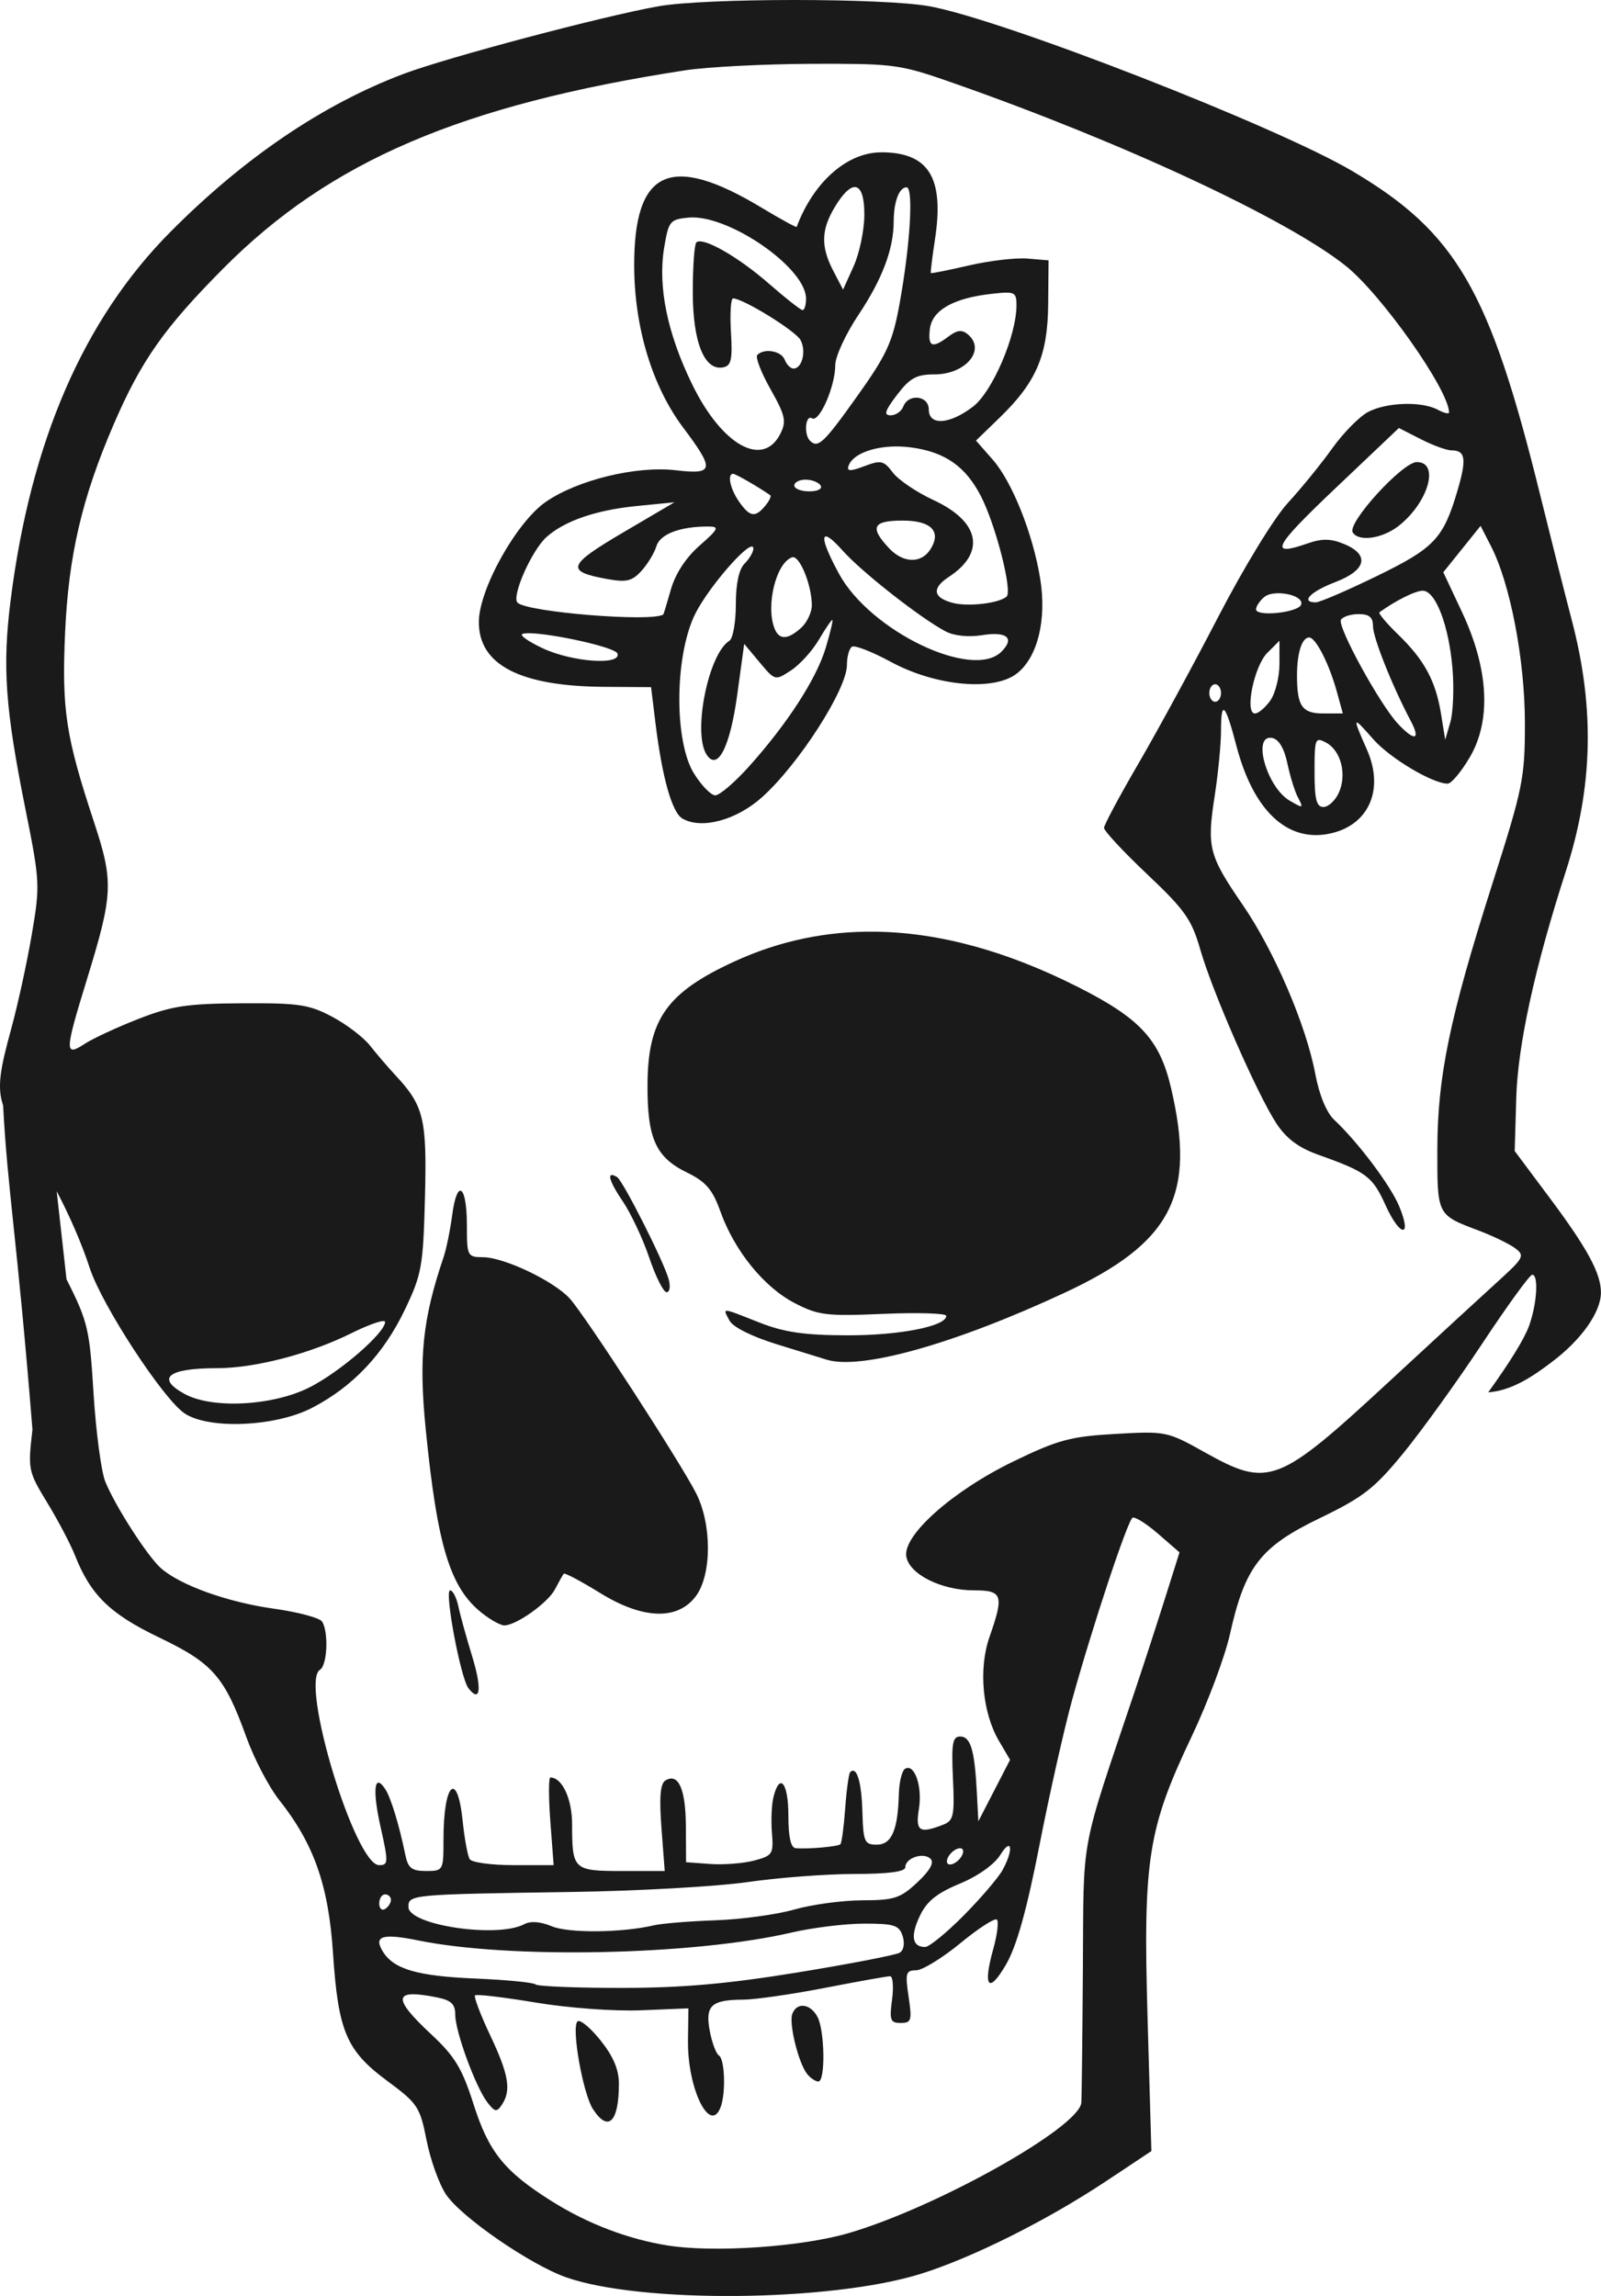
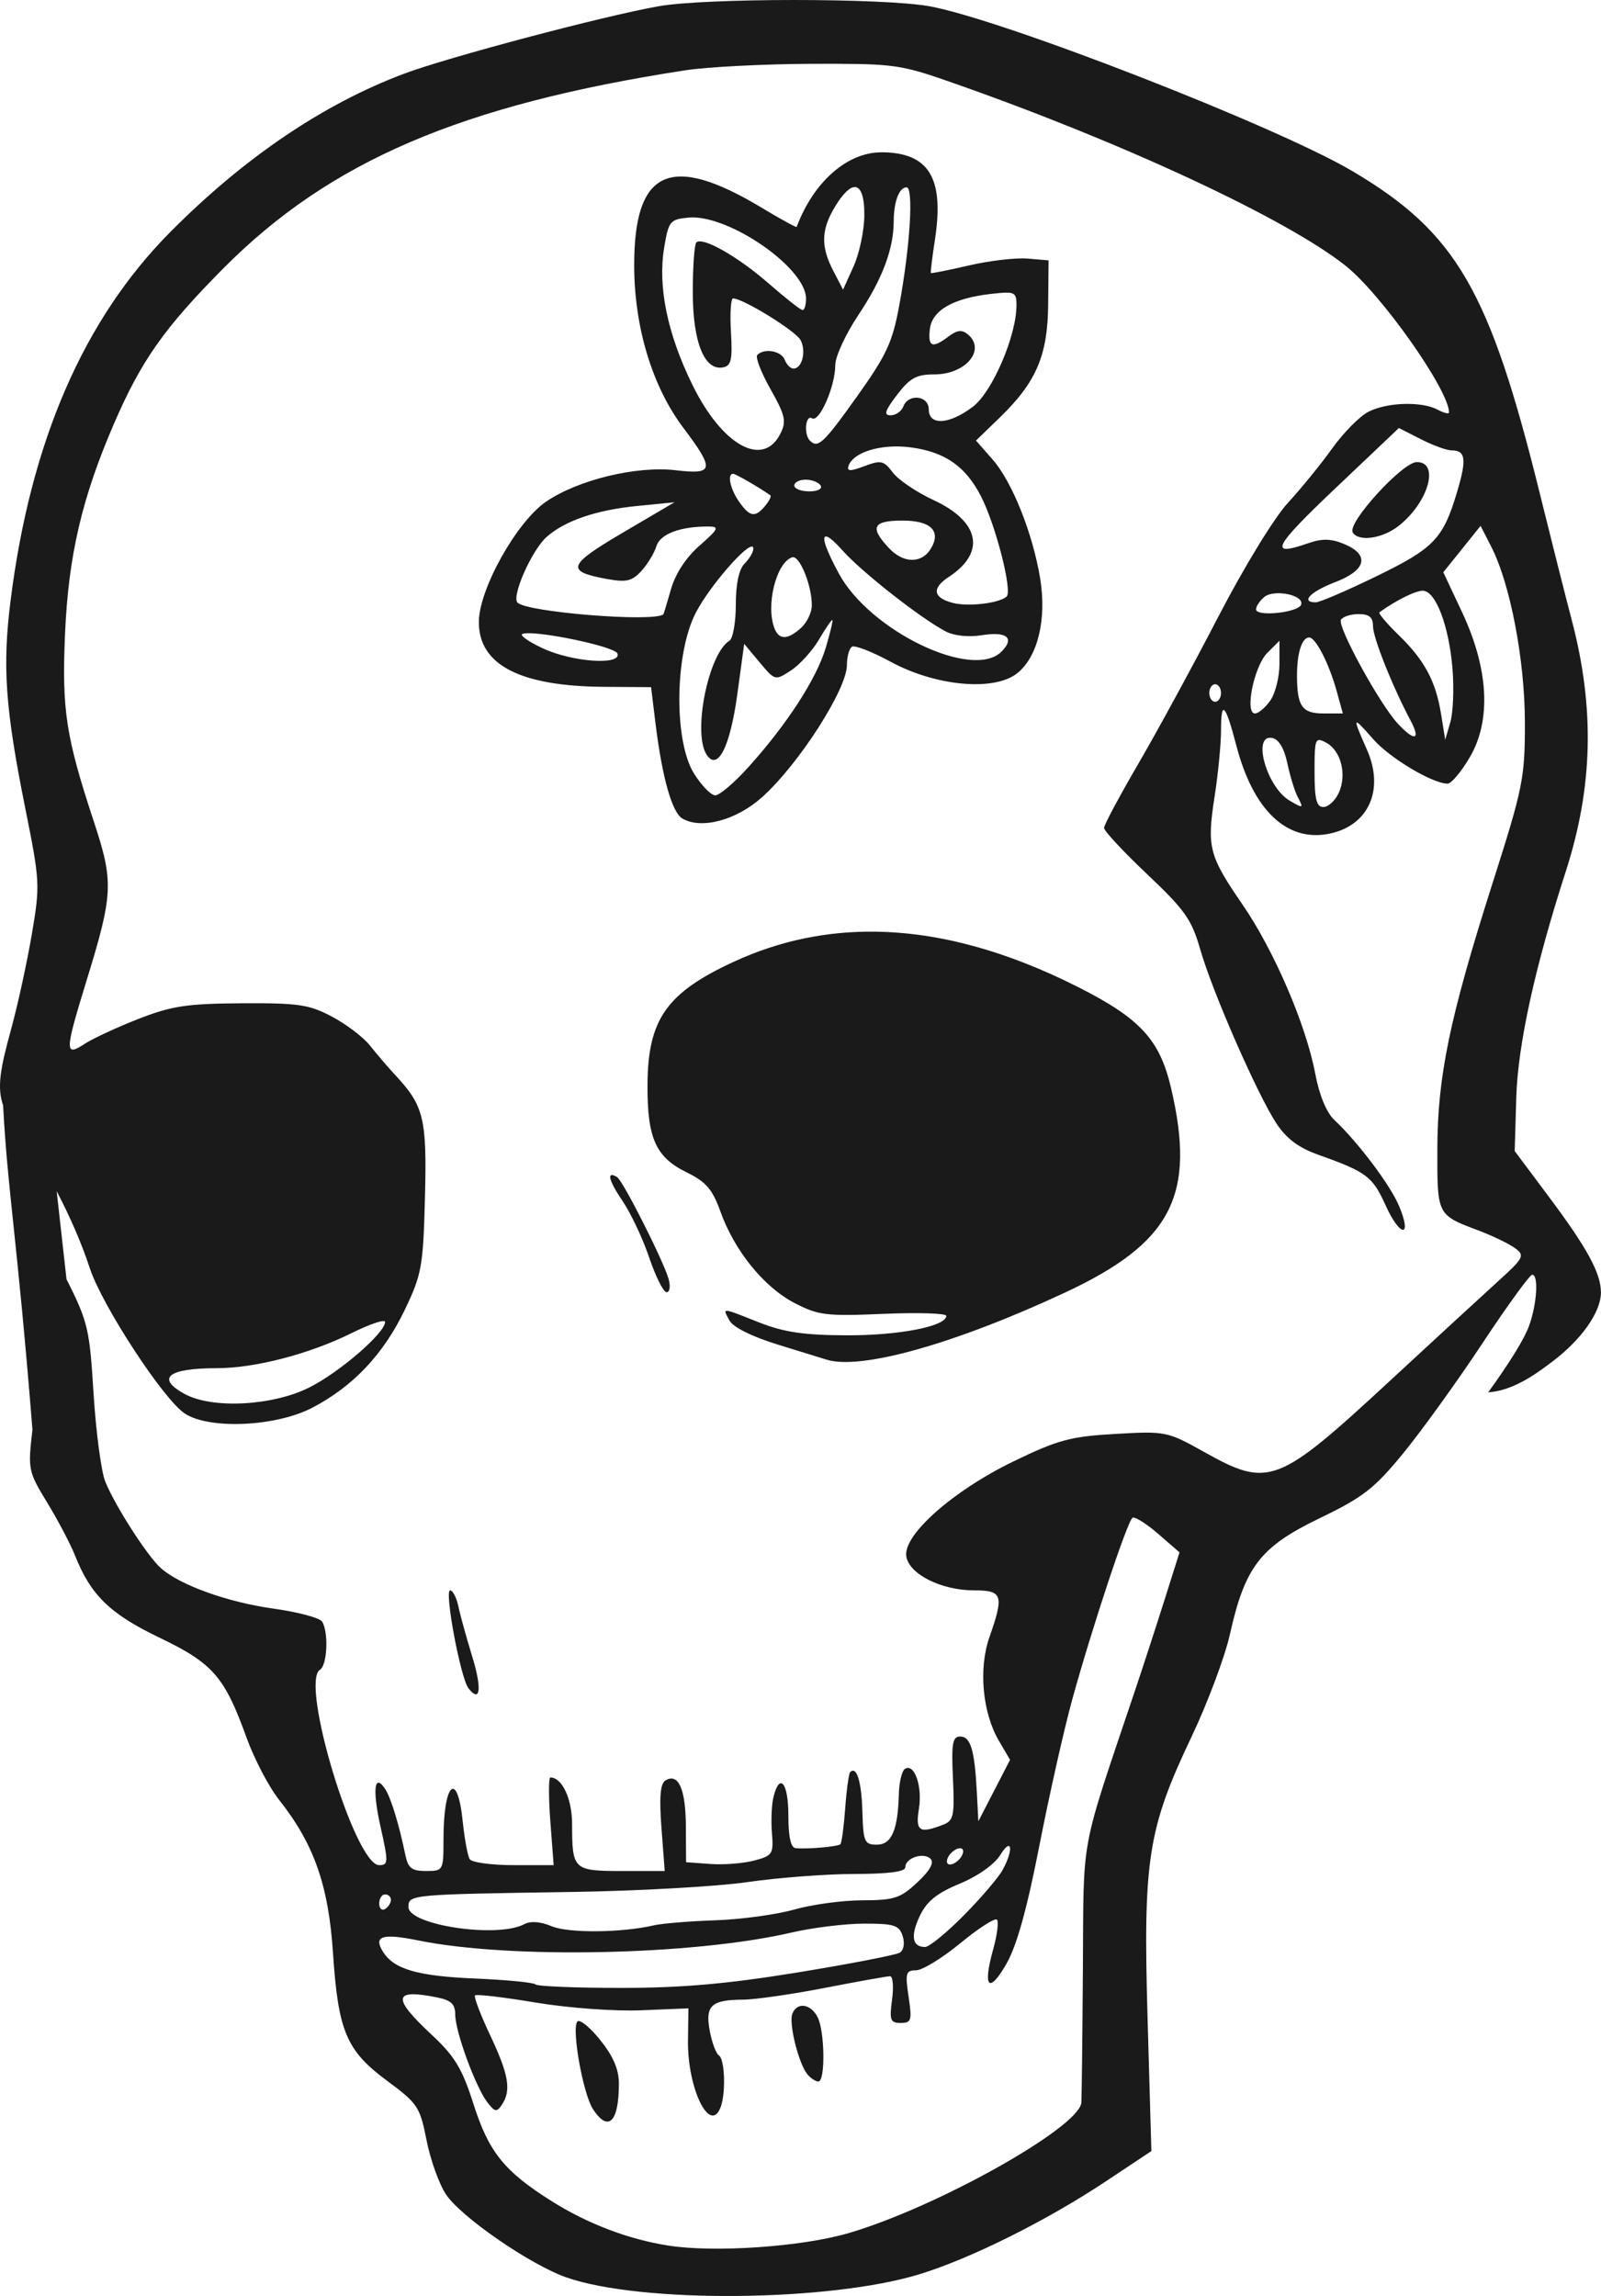
<svg xmlns="http://www.w3.org/2000/svg" xmlns:ns1="http://www.inkscape.org/namespaces/inkscape" xmlns:ns2="http://sodipodi.sourceforge.net/DTD/sodipodi-0.dtd" width="72.465mm" height="103.913mm" viewBox="0 0 72.465 103.913" version="1.1" id="svg1788" xml:space="preserve" ns1:version="1.2 (dc2aedaf03, 2022-05-15)" ns2:docname="skull with flowers.svg">
  <title id="title1897">Skull with flowers</title>
  <ns2:namedview id="namedview1790" pagecolor="#ffffff" bordercolor="#666666" borderopacity="1.0" ns1:showpageshadow="2" ns1:pageopacity="0.0" ns1:pagecheckerboard="0" ns1:deskcolor="#d1d1d1" ns1:document-units="mm" showgrid="false" ns1:zoom="0.73140413" ns1:cx="250.88729" ns1:cy="157.23182" ns1:window-width="1536" ns1:window-height="793" ns1:window-x="-8" ns1:window-y="-8" ns1:window-maximized="1" ns1:current-layer="layer1" />
  <defs id="defs1785" />
  <g ns1:label="Lager 1" ns1:groupmode="layer" id="layer1" transform="translate(64.794,-55.583)">
-     <path id="path1804" style="fill:#1a1a1a;stroke-width:0.265" d="m -28.844,55.583 c -2.542,2.31e-4 -5.09,0.095 -6.154,0.285 -2.517,0.448 -9.544,2.312 -11.523,3.057 -3.653,1.375 -7.228,3.798 -10.564,7.158 -3.926,3.954 -6.324,9.485 -7.229,16.672 -0.378,3.001 -0.244,4.889 0.669,9.437 0.66,3.285 0.669,3.463 0.289,5.689 -0.215,1.264 -0.634,3.183 -0.93,4.264 -0.488,1.78 -0.655,2.631 -0.367,3.468 0.199,3.835 0.625,5.901 1.328,14.674 -0.211,1.806 -0.194,1.889 0.67,3.307 0.488,0.8 1.051,1.872 1.253,2.381 0.711,1.799 1.586,2.652 3.817,3.722 2.427,1.164 2.952,1.765 3.947,4.522 0.35,0.969 1.013,2.238 1.475,2.822 1.579,1.994 2.238,3.863 2.441,6.932 0.236,3.55 0.605,4.422 2.453,5.788 1.38,1.02 1.485,1.177 1.782,2.689 0.174,0.883 0.569,1.985 0.878,2.449 0.683,1.024 3.814,3.184 5.448,3.756 3.382,1.186 11.942,1.106 16.007,-0.149 2.326,-0.718 5.736,-2.419 8.412,-4.197 l 2.062,-1.37 -0.172,-6.007 c -0.207,-7.195 0.009,-8.578 1.994,-12.754 0.726,-1.528 1.505,-3.609 1.732,-4.624 0.682,-3.06 1.377,-3.961 4.049,-5.251 1.988,-0.96 2.489,-1.349 3.805,-2.957 0.834,-1.019 2.442,-3.251 3.573,-4.961 1.131,-1.71 2.147,-3.109 2.257,-3.109 0.298,0 0.214,1.334 -0.146,2.321 -0.218,0.597 -0.877,1.659 -1.846,3.002 1.057,-0.073 2.028,-0.723 2.87,-1.366 1.345,-1.008 2.232,-2.261 2.232,-3.154 0,-0.869 -0.62,-2.008 -2.355,-4.329 l -1.548,-2.072 0.071,-2.426 C 3.908,102.871 4.675,99.362 6.074,95.032 7.31,91.204 7.395,87.631 6.346,83.642 6.059,82.551 5.413,79.991 4.91,77.953 2.628,68.707 1.125,66.116 -3.574,63.332 -6.982,61.312 -19.407,56.468 -22.722,55.867 -23.765,55.678 -26.302,55.583 -28.844,55.583 Z m 2.047,2.889 c 2.615,0.007 3.031,0.124 5.259,0.907 7.602,2.671 14.954,6.098 17.637,8.222 1.62,1.282 4.693,5.637 4.693,6.649 0,0.083 -0.23,0.027 -0.512,-0.124 -0.725,-0.388 -2.298,-0.339 -3.142,0.097 -0.394,0.204 -1.129,0.948 -1.633,1.654 -0.504,0.706 -1.409,1.818 -2.012,2.473 -0.617,0.67 -1.994,2.925 -3.151,5.159 -1.13,2.183 -2.754,5.167 -3.608,6.633 -0.854,1.465 -1.555,2.775 -1.557,2.91 -0.002,0.136 0.877,1.08 1.954,2.099 1.708,1.615 2.015,2.051 2.402,3.406 0.543,1.903 2.584,6.563 3.45,7.878 0.451,0.684 1.005,1.096 1.906,1.417 2.171,0.772 2.442,0.976 3.032,2.282 0.657,1.454 1.219,1.49 0.613,0.039 -0.398,-0.953 -1.861,-2.897 -2.939,-3.908 -0.348,-0.326 -0.677,-1.124 -0.856,-2.076 -0.417,-2.219 -1.859,-5.575 -3.292,-7.663 -1.527,-2.224 -1.622,-2.594 -1.263,-4.91 0.158,-1.021 0.288,-2.36 0.288,-2.975 0,-1.415 0.196,-1.219 0.696,0.694 0.757,2.899 2.262,4.346 4.152,3.991 1.817,-0.341 2.569,-1.977 1.755,-3.817 -0.676,-1.529 -0.662,-1.551 0.287,-0.47 0.753,0.857 2.685,2.011 3.368,2.011 0.166,0 0.618,-0.539 1.004,-1.198 0.978,-1.669 0.853,-3.995 -0.352,-6.562 l -0.849,-1.807 0.844,-1.05 0.843,-1.05 0.477,0.93 c 0.866,1.688 1.527,5.139 1.529,7.979 0.002,2.509 -0.085,2.94 -1.468,7.276 -1.938,6.077 -2.49,8.741 -2.495,12.051 -0.005,2.963 -0.013,2.947 1.848,3.649 0.655,0.247 1.408,0.61 1.673,0.808 0.449,0.334 0.397,0.437 -0.783,1.506 -0.696,0.631 -2.895,2.656 -4.888,4.5 -5.074,4.696 -5.478,4.852 -8.385,3.227 -1.69,-0.945 -1.756,-0.958 -4.036,-0.828 -2.036,0.116 -2.597,0.267 -4.609,1.241 -2.731,1.322 -4.995,3.321 -4.858,4.291 0.114,0.808 1.579,1.548 3.065,1.548 1.297,4.8e-4 1.367,0.211 0.7,2.117 -0.5,1.43 -0.318,3.42 0.43,4.695 l 0.503,0.858 -0.717,1.391 -0.718,1.391 -0.069,-1.323 c -0.1,-1.904 -0.282,-2.514 -0.753,-2.514 -0.347,0 -0.401,0.312 -0.328,1.892 0.078,1.689 0.031,1.915 -0.439,2.098 -1.081,0.422 -1.266,0.3 -1.101,-0.72 0.165,-1.014 -0.204,-2.07 -0.63,-1.807 -0.138,0.085 -0.263,0.595 -0.278,1.132 -0.045,1.649 -0.328,2.3 -1.001,2.3 -0.556,0 -0.61,-0.125 -0.65,-1.499 -0.039,-1.365 -0.26,-2.076 -0.553,-1.783 -0.062,0.062 -0.164,0.799 -0.225,1.637 -0.061,0.838 -0.159,1.569 -0.217,1.625 -0.111,0.108 -1.462,0.228 -2.024,0.18 -0.221,-0.019 -0.331,-0.51 -0.331,-1.483 0,-1.476 -0.391,-1.964 -0.673,-0.84 -0.085,0.339 -0.117,1.073 -0.071,1.631 0.078,0.954 0.029,1.03 -0.802,1.251 -0.487,0.129 -1.38,0.199 -1.984,0.155 l -1.1,-0.08 -0.01,-1.65 c -0.01,-1.675 -0.343,-2.408 -0.928,-2.046 -0.23,0.142 -0.281,0.762 -0.176,2.147 l 0.147,1.947 h -1.935 c -2.198,0 -2.257,-0.055 -2.257,-2.119 0,-1.145 -0.45,-2.114 -0.983,-2.114 -0.083,0 -0.084,0.893 -0.002,1.984 l 0.15,1.984 h -1.816 c -0.999,0 -1.892,-0.122 -1.984,-0.271 -0.092,-0.149 -0.235,-0.923 -0.317,-1.72 -0.241,-2.335 -0.869,-1.741 -0.869,0.822 0,1.414 -0.01,1.434 -0.789,1.434 -0.648,0 -0.815,-0.13 -0.938,-0.728 -0.276,-1.347 -0.651,-2.577 -0.904,-2.969 -0.499,-0.773 -0.598,0.002 -0.218,1.699 0.361,1.611 0.357,1.733 -0.065,1.733 -1.09,0 -3.596,-8.275 -2.677,-8.843 0.333,-0.206 0.398,-1.704 0.095,-2.181 -0.108,-0.169 -1.099,-0.433 -2.203,-0.587 -2.082,-0.29 -4.243,-1.068 -5.099,-1.837 -0.612,-0.549 -2.063,-2.808 -2.51,-3.908 -0.183,-0.45 -0.422,-2.246 -0.531,-3.99 -0.179,-2.871 -0.233,-3.212 -1.224,-5.17 l -0.445,-3.986 c 0.579,1.1 1.134,2.365 1.496,3.476 0.551,1.688 3.338,5.955 4.304,6.587 1.113,0.729 4.108,0.596 5.755,-0.256 1.845,-0.955 3.239,-2.427 4.203,-4.442 0.765,-1.598 0.83,-1.957 0.911,-5.067 0.093,-3.579 -0.046,-4.156 -1.327,-5.536 -0.348,-0.374 -0.871,-0.985 -1.163,-1.356 -0.292,-0.371 -1.062,-0.958 -1.71,-1.302 -1.042,-0.554 -1.516,-0.624 -4.089,-0.609 -2.481,0.015 -3.171,0.119 -4.676,0.706 -0.971,0.379 -2.072,0.89 -2.447,1.136 -0.901,0.591 -0.894,0.345 0.089,-2.849 1.215,-3.948 1.24,-4.476 0.336,-7.217 -1.268,-3.842 -1.453,-5.048 -1.304,-8.495 0.153,-3.528 0.763,-6.151 2.208,-9.496 1.244,-2.88 2.286,-4.358 4.977,-7.065 4.81,-4.837 10.746,-7.38 20.88,-8.945 0.994,-0.153 3.567,-0.286 5.716,-0.294 0.475,-0.002 0.893,-0.003 1.267,-0.002 z m 1.898,4.006 c -1.545,-0.006 -3.069,1.333 -3.836,3.374 -0.015,0.039 -0.729,-0.352 -1.587,-0.869 -4.135,-2.49 -5.782,-1.733 -5.767,2.65 0.01,2.779 0.819,5.442 2.221,7.308 1.434,1.909 1.396,2.129 -0.34,1.925 -1.778,-0.209 -4.439,0.437 -5.878,1.428 -1.326,0.913 -3.022,3.945 -3.034,5.425 -0.016,1.952 1.857,2.925 5.679,2.95 l 2.116,0.014 0.194,1.587 c 0.305,2.496 0.75,4.083 1.224,4.359 0.862,0.503 2.446,0.077 3.613,-0.972 1.659,-1.491 3.834,-4.881 3.834,-5.975 0,-0.379 0.103,-0.752 0.229,-0.83 0.126,-0.078 0.914,0.229 1.752,0.683 2.046,1.108 4.681,1.348 5.724,0.52 0.933,-0.739 1.345,-2.439 1.041,-4.292 -0.334,-2.038 -1.268,-4.375 -2.149,-5.379 l -0.756,-0.861 1.07,-1.036 c 1.661,-1.607 2.178,-2.815 2.198,-5.137 l 0.018,-1.984 -0.955,-0.08 c -0.525,-0.044 -1.715,0.095 -2.644,0.31 -0.929,0.215 -1.707,0.37 -1.729,0.345 -0.022,-0.025 0.06,-0.701 0.183,-1.501 0.433,-2.809 -0.268,-3.956 -2.422,-3.965 z m -1.225,1.572 c 0.288,-0.021 0.456,0.407 0.452,1.268 -0.004,0.691 -0.222,1.733 -0.485,2.315 l -0.478,1.058 -0.441,-0.846 c -0.578,-1.109 -0.555,-1.873 0.086,-2.924 0.346,-0.567 0.643,-0.855 0.867,-0.871 z m 2.362,0.011 c 0.325,0 0.166,2.631 -0.32,5.292 -0.313,1.718 -0.571,2.278 -1.917,4.167 -1.516,2.129 -1.772,2.37 -2.136,2.007 -0.286,-0.286 -0.202,-1.193 0.094,-1.011 0.331,0.205 1.053,-1.446 1.053,-2.409 0,-0.387 0.473,-1.411 1.052,-2.277 1.076,-1.612 1.59,-2.976 1.593,-4.226 0.002,-0.892 0.247,-1.543 0.582,-1.543 z m -9.523,1.368 c 1.861,0.131 4.974,2.355 4.974,3.669 0,0.286 -0.07,0.52 -0.156,0.52 -0.086,0 -0.767,-0.535 -1.515,-1.189 -1.412,-1.235 -3.019,-2.148 -3.295,-1.872 -0.088,0.088 -0.16,1.098 -0.16,2.244 0,2.267 0.525,3.572 1.371,3.409 0.37,-0.072 0.431,-0.346 0.356,-1.604 -0.05,-0.834 -0.006,-1.517 0.097,-1.517 0.45,0 2.832,1.47 3.054,1.885 0.267,0.499 0.072,1.29 -0.319,1.29 -0.135,0 -0.313,-0.179 -0.397,-0.397 -0.155,-0.404 -0.922,-0.54 -1.242,-0.22 -0.097,0.097 0.171,0.793 0.596,1.546 0.668,1.183 0.729,1.456 0.456,2.006 -0.783,1.577 -2.635,0.559 -3.985,-2.19 -1.136,-2.313 -1.577,-4.45 -1.283,-6.215 0.2,-1.203 0.263,-1.282 1.093,-1.362 0.112,-0.011 0.23,-0.011 0.354,-0.003 z m 13.987,3.399 c 0.471,-0.013 0.512,0.119 0.512,0.571 0,1.38 -1.09,3.919 -1.97,4.59 -1.064,0.812 -1.999,0.87 -1.999,0.126 0,-0.631 -0.922,-0.737 -1.154,-0.132 -0.084,0.218 -0.341,0.397 -0.571,0.397 -0.327,0 -0.264,-0.203 0.288,-0.926 0.584,-0.766 0.877,-0.926 1.692,-0.926 1.422,0 2.351,-1.117 1.509,-1.815 -0.261,-0.217 -0.483,-0.193 -0.86,0.092 -0.746,0.564 -0.949,0.487 -0.856,-0.325 0.098,-0.853 1.053,-1.401 2.779,-1.596 0.267,-0.03 0.472,-0.051 0.629,-0.055 z m 17.821,6.126 0.993,0.506 c 0.546,0.279 1.169,0.506 1.384,0.506 0.645,0 0.7,0.391 0.262,1.865 -0.634,2.135 -1.042,2.563 -3.661,3.836 -1.331,0.648 -2.564,1.178 -2.739,1.178 -0.71,0 -0.247,-0.485 0.872,-0.912 1.421,-0.543 1.585,-1.241 0.405,-1.73 -0.592,-0.245 -0.994,-0.253 -1.627,-0.032 -1.8,0.628 -1.586,0.191 1.211,-2.464 z m -22.557,0.839 c 0.164,0.006 0.331,0.02 0.498,0.043 1.53,0.21 2.458,0.865 3.15,2.222 0.666,1.305 1.425,4.281 1.154,4.525 -0.341,0.306 -1.742,0.47 -2.444,0.285 -0.89,-0.234 -0.953,-0.663 -0.171,-1.176 1.686,-1.105 1.406,-2.503 -0.698,-3.478 -0.761,-0.352 -1.588,-0.912 -1.838,-1.244 -0.409,-0.543 -0.537,-0.572 -1.282,-0.291 -0.637,0.24 -0.803,0.24 -0.725,-0.002 0.182,-0.56 1.205,-0.926 2.355,-0.885 z m 23.369,0.703 c -0.649,0 -3.164,2.76 -2.901,3.184 0.269,0.436 1.344,0.282 2.08,-0.297 1.347,-1.06 1.867,-2.887 0.821,-2.887 z M -31.61,77.027 c 0.113,0 1.185,0.62 1.682,0.972 0.057,0.041 -0.047,0.255 -0.231,0.477 -0.453,0.546 -0.695,0.508 -1.181,-0.185 -0.404,-0.576 -0.551,-1.264 -0.27,-1.264 z m 3.282,0.265 c 0.282,0 0.587,0.119 0.677,0.265 0.093,0.15 -0.13,0.265 -0.514,0.265 -0.372,0 -0.677,-0.119 -0.677,-0.265 0,-0.146 0.231,-0.265 0.514,-0.265 z m -5.938,1.024 -2.335,1.373 c -2.504,1.472 -2.604,1.754 -0.739,2.095 0.899,0.164 1.149,0.107 1.578,-0.362 0.28,-0.307 0.586,-0.812 0.68,-1.122 0.167,-0.552 1.088,-0.896 2.371,-0.887 0.489,0.003 0.435,0.115 -0.415,0.86 -0.617,0.54 -1.096,1.271 -1.299,1.98 -0.177,0.618 -0.332,1.132 -0.346,1.141 -0.518,0.353 -6.162,-0.104 -6.598,-0.534 -0.285,-0.281 0.646,-2.382 1.319,-2.978 0.822,-0.729 2.243,-1.216 4.075,-1.397 z m 10.327,0.828 c 1.292,0 1.768,0.487 1.263,1.293 -0.415,0.662 -1.232,0.644 -1.877,-0.042 -0.891,-0.948 -0.743,-1.251 0.613,-1.251 z m -3.475,0.717 c 0.115,-0.004 0.369,0.203 0.759,0.64 0.871,0.976 3.517,3.053 4.661,3.658 0.38,0.201 1.03,0.27 1.638,0.173 1.14,-0.182 1.509,0.126 0.89,0.745 -1.299,1.299 -5.937,-0.925 -7.353,-3.525 -0.593,-1.09 -0.787,-1.683 -0.595,-1.69 z m -3.334,0.459 c 0.035,0.007 0.053,0.037 0.053,0.094 0,0.154 -0.179,0.459 -0.397,0.677 -0.257,0.257 -0.397,0.912 -0.397,1.855 0,0.802 -0.131,1.54 -0.292,1.639 -0.948,0.586 -1.666,4.147 -1.037,5.142 0.499,0.789 1.069,-0.322 1.396,-2.719 l 0.312,-2.284 0.699,0.837 c 0.696,0.833 0.702,0.835 1.419,0.365 0.396,-0.259 0.961,-0.88 1.255,-1.378 0.294,-0.499 0.571,-0.907 0.615,-0.907 0.044,0 -0.089,0.566 -0.296,1.257 -0.42,1.405 -1.742,3.448 -3.487,5.389 -0.639,0.711 -1.32,1.292 -1.513,1.292 -0.193,0 -0.628,-0.446 -0.967,-0.992 -0.877,-1.411 -0.882,-5.133 -0.008,-7.083 0.49,-1.093 2.188,-3.105 2.606,-3.183 0.015,-0.003 0.028,-0.003 0.04,-0.001 z m 1.874,0.483 c 0.334,0.063 0.825,1.317 0.825,2.176 0,0.32 -0.218,0.778 -0.484,1.019 -0.608,0.55 -1.002,0.556 -1.208,0.019 -0.4,-1.043 0.082,-2.974 0.802,-3.211 0.021,-0.007 0.042,-0.008 0.065,-0.004 z m 28.478,1.516 c 0.582,0 1.184,1.579 1.345,3.525 0.074,0.899 0.03,1.991 -0.098,2.428 L 0.619,89.065 0.434,87.913 c -0.243,-1.507 -0.749,-2.449 -1.933,-3.599 -0.532,-0.517 -0.919,-0.975 -0.859,-1.019 0.744,-0.537 1.628,-0.977 1.965,-0.977 z m -6.633,0.116 c 0.072,-0.004 0.147,-0.004 0.221,5.16e-4 0.497,0.029 0.997,0.24 0.908,0.51 -0.119,0.363 -2.042,0.566 -2.042,0.215 0,-0.136 0.167,-0.387 0.372,-0.557 0.125,-0.104 0.324,-0.157 0.541,-0.169 z m 3.734,0.942 c 0.476,0 0.646,0.144 0.646,0.546 0,0.52 0.877,2.721 1.706,4.282 0.468,0.881 0.178,0.947 -0.58,0.132 -0.828,-0.889 -2.756,-4.412 -2.575,-4.706 0.087,-0.14 0.448,-0.255 0.804,-0.255 z m -37.522,0.865 c 1.052,0.019 3.878,0.636 3.972,0.921 0.178,0.542 -2.037,0.388 -3.375,-0.235 -0.655,-0.305 -1.072,-0.599 -0.926,-0.654 0.065,-0.024 0.179,-0.034 0.329,-0.032 z m 35.279,0.193 c 0.298,0 0.905,1.189 1.251,2.447 l 0.273,0.992 h -0.876 c -0.971,0 -1.198,-0.326 -1.198,-1.72 0,-1.024 0.223,-1.72 0.551,-1.72 z m -1.345,0.147 v 1.058 c 0,0.582 -0.185,1.322 -0.412,1.646 -0.227,0.323 -0.54,0.588 -0.696,0.588 -0.478,0 -0.041,-2.143 0.559,-2.744 z m -2.91,1.969 c 0.146,0 0.265,0.179 0.265,0.397 0,0.218 -0.119,0.397 -0.265,0.397 -0.146,0 -0.265,-0.179 -0.265,-0.397 0,-0.218 0.119,-0.397 0.265,-0.397 z m 2.425,2.427 c 0.046,-0.008 0.097,-0.007 0.155,0.004 0.298,0.057 0.543,0.464 0.687,1.144 0.123,0.581 0.333,1.264 0.466,1.518 0.277,0.533 0.263,0.54 -0.359,0.177 -0.98,-0.571 -1.633,-2.722 -0.949,-2.843 z m 2.307,0.098 c 0.073,0.007 0.168,0.053 0.292,0.119 0.674,0.36 0.947,1.446 0.572,2.27 -0.161,0.353 -0.474,0.642 -0.695,0.642 -0.316,0 -0.403,-0.344 -0.403,-1.597 0,-1.134 0.016,-1.456 0.234,-1.435 z m -20.081,8.674 c -2.236,-0.033 -4.367,0.413 -6.388,1.338 -3.084,1.412 -3.94,2.62 -3.956,5.581 -0.013,2.429 0.37,3.289 1.773,3.974 0.875,0.428 1.167,0.767 1.528,1.775 0.634,1.771 1.967,3.417 3.347,4.134 1.083,0.563 1.435,0.606 4.031,0.495 1.564,-0.067 2.844,-0.026 2.844,0.09 0,0.472 -2.128,0.889 -4.498,0.881 -1.941,-0.006 -2.845,-0.139 -3.969,-0.582 -1.753,-0.692 -1.666,-0.687 -1.343,-0.082 0.16,0.298 1.025,0.727 2.192,1.086 1.061,0.326 2.048,0.631 2.193,0.677 1.54,0.49 5.797,-0.704 10.775,-3.022 4.854,-2.26 5.969,-4.409 4.819,-9.288 -0.513,-2.177 -1.395,-3.131 -4.205,-4.552 -3.218,-1.627 -6.268,-2.462 -9.144,-2.505 z m -11.98,11.016 c -0.15,0.041 0.027,0.468 0.506,1.173 0.374,0.55 0.918,1.704 1.208,2.564 0.291,0.861 0.645,1.565 0.787,1.565 0.142,0 0.183,-0.268 0.091,-0.595 -0.229,-0.819 -2.064,-4.449 -2.332,-4.615 -0.124,-0.076 -0.21,-0.105 -0.26,-0.092 z m -6.839,0.707 c -0.126,0.008 -0.265,0.356 -0.362,1.084 -0.093,0.694 -0.269,1.56 -0.393,1.923 -0.951,2.805 -1.131,4.536 -0.811,7.765 0.529,5.327 1.105,7.208 2.557,8.35 0.387,0.305 0.837,0.553 0.999,0.553 0.545,-0.002 1.978,-1.023 2.299,-1.638 0.175,-0.335 0.353,-0.652 0.396,-0.703 0.044,-0.051 0.786,0.344 1.651,0.877 1.934,1.194 3.507,1.243 4.33,0.136 0.723,-0.973 0.725,-3.259 0.003,-4.665 -0.744,-1.451 -4.985,-7.987 -5.704,-8.791 -0.709,-0.794 -2.977,-1.878 -3.937,-1.881 -0.704,-0.003 -0.728,-0.049 -0.728,-1.442 0,-1.027 -0.14,-1.578 -0.301,-1.568 z m -3.523,5.904 c 0.077,-0.009 0.12,0.002 0.12,0.035 0,0.501 -2.073,2.291 -3.444,2.974 -1.66,0.827 -4.372,0.968 -5.618,0.292 -1.326,-0.72 -0.771,-1.172 1.439,-1.172 1.729,0 4.196,-0.64 6.102,-1.585 0.628,-0.311 1.17,-0.518 1.401,-0.546 z m 34.009,8.893 c 0.176,0.026 0.633,0.327 1.1,0.731 l 0.969,0.841 -0.668,2.117 c -0.368,1.164 -0.968,3.01 -1.335,4.101 -2.545,7.581 -2.327,6.411 -2.371,12.7 -0.022,3.129 -0.054,5.823 -0.069,5.988 -0.107,1.128 -6.539,4.733 -10.528,5.902 -2.128,0.624 -6.098,0.896 -8.193,0.562 -1.801,-0.287 -3.63,-0.985 -5.253,-2.005 -2.139,-1.344 -2.847,-2.223 -3.535,-4.383 -0.519,-1.63 -0.845,-2.169 -1.918,-3.17 -1.786,-1.667 -1.723,-2.068 0.261,-1.671 0.643,0.129 0.827,0.303 0.827,0.784 0,0.759 0.916,3.261 1.451,3.962 0.339,0.444 0.427,0.46 0.657,0.116 0.436,-0.651 0.316,-1.364 -0.527,-3.147 -0.44,-0.93 -0.748,-1.743 -0.685,-1.806 0.063,-0.063 1.296,0.083 2.739,0.324 1.476,0.247 3.563,0.4 4.771,0.351 l 2.147,-0.088 -0.019,1.455 c -0.028,2.175 0.996,4.271 1.476,3.021 0.242,-0.63 0.193,-2.176 -0.074,-2.341 -0.129,-0.08 -0.316,-0.58 -0.416,-1.113 -0.215,-1.145 0.066,-1.409 1.501,-1.415 0.541,-0.002 2.207,-0.242 3.704,-0.532 1.497,-0.291 2.827,-0.529 2.955,-0.529 0.128,-4.4e-4 0.169,0.475 0.091,1.057 -0.125,0.932 -0.078,1.058 0.392,1.058 0.483,0 0.517,-0.114 0.356,-1.191 -0.16,-1.064 -0.124,-1.191 0.336,-1.191 0.283,0 1.187,-0.553 2.007,-1.228 0.821,-0.676 1.565,-1.155 1.654,-1.066 0.089,0.089 0.014,0.693 -0.167,1.34 -0.482,1.721 -0.204,2.046 0.585,0.683 0.477,-0.824 0.935,-2.461 1.507,-5.385 0.452,-2.31 1.122,-5.287 1.489,-6.615 0.91,-3.291 2.497,-8.072 2.726,-8.213 0.013,-0.008 0.032,-0.01 0.057,-0.006 z m -30.945,3.292 c -0.27,0 0.473,3.972 0.829,4.429 0.541,0.695 0.62,0.024 0.169,-1.442 -0.259,-0.843 -0.54,-1.859 -0.624,-2.259 -0.084,-0.4 -0.253,-0.728 -0.374,-0.728 z m 25.3,11.573 c 0.109,0.054 0.023,0.511 -0.299,1.091 -0.191,0.344 -0.981,1.267 -1.757,2.051 -0.776,0.784 -1.561,1.425 -1.745,1.425 -0.586,0 -0.671,-0.497 -0.239,-1.407 0.314,-0.661 0.768,-1.028 1.805,-1.458 0.823,-0.341 1.568,-0.87 1.837,-1.302 0.198,-0.319 0.333,-0.432 0.398,-0.399 z m -2.202,0.099 c 0.109,0.009 0.152,0.102 0.102,0.251 -0.064,0.191 -0.272,0.399 -0.463,0.463 -0.198,0.066 -0.298,-0.033 -0.232,-0.232 0.064,-0.191 0.272,-0.399 0.463,-0.463 0.05,-0.017 0.093,-0.023 0.129,-0.02 z m -1.804,0.344 c 0.048,-0.004 0.095,-0.003 0.141,0.002 0.122,0.012 0.233,0.054 0.312,0.133 0.172,0.172 -0.034,0.537 -0.602,1.067 -0.766,0.716 -1.044,0.806 -2.488,0.809 -0.894,0.002 -2.281,0.19 -3.081,0.418 -0.8,0.228 -2.408,0.447 -3.572,0.487 -1.164,0.04 -2.414,0.142 -2.778,0.227 -1.454,0.34 -3.866,0.362 -4.63,0.042 -0.505,-0.212 -0.956,-0.246 -1.24,-0.094 -1.209,0.647 -5.243,0.048 -5.243,-0.779 0,-0.561 0.093,-0.569 7.408,-0.679 2.983,-0.045 6.555,-0.246 7.938,-0.446 1.382,-0.201 3.556,-0.366 4.829,-0.368 1.559,-0.002 2.315,-0.101 2.315,-0.305 -2.16e-4,-0.277 0.356,-0.49 0.69,-0.515 z m -24.238,1.743 c 0.146,0 0.265,0.112 0.265,0.249 0,0.137 -0.119,0.322 -0.265,0.412 -0.146,0.09 -0.265,-0.022 -0.265,-0.249 0,-0.227 0.119,-0.412 0.265,-0.412 z m 21.694,1.323 c 1.351,0 1.576,0.073 1.732,0.562 0.104,0.328 0.05,0.642 -0.13,0.753 -0.17,0.105 -2.245,0.507 -4.612,0.893 -3.196,0.522 -5.255,0.702 -8.009,0.702 -2.039,0 -3.779,-0.071 -3.866,-0.158 -0.087,-0.087 -1.312,-0.207 -2.722,-0.266 -2.622,-0.11 -3.691,-0.421 -4.185,-1.217 -0.441,-0.711 -0.031,-0.839 1.613,-0.505 4.162,0.845 12.447,0.669 16.879,-0.359 0.961,-0.223 2.446,-0.405 3.301,-0.405 z m -2.736,3.722 c -0.218,-0.026 -0.422,0.091 -0.525,0.36 -0.167,0.436 0.281,2.245 0.677,2.732 0.148,0.182 0.374,0.331 0.502,0.331 0.324,0 0.291,-2.305 -0.042,-2.927 -0.161,-0.3 -0.394,-0.469 -0.612,-0.495 z m -10.195,0.686 c -0.024,-8.1e-4 -0.043,0.006 -0.056,0.02 -0.28,0.296 0.249,3.276 0.705,3.973 0.692,1.058 1.171,0.583 1.171,-1.162 0,-0.638 -0.258,-1.241 -0.842,-1.967 -0.405,-0.504 -0.812,-0.858 -0.978,-0.864 z" ns2:nodetypes="scssssssccsssssscsssscccscsscssccscccsssscsscsssssssscsssccsccsssssssssccccccscssscsssssccccccsscsssscccccsscscccsccsssccscssssccsssssssccssssscsccsssssssscscsccssssccccssssssccscccscccsccccssssscssscscsssssscssscsscssscsssssssssscsscssssssssccccscsssscccsscssscssscsssccssscsscssccsssscsccssccssscsccccsssssccsccsssscsccccscsccssscssscsscssscsccssscsssccsssssscssssscsssssssssscscscscsccscsssssccsssscscscsscsccsssssccccccsccsssssssscsccccscscsccsssssssssccssssssssssssscccsccccsccsssscscscsccssssssssssscsssscsssscscssss" />
+     <path id="path1804" style="fill:#1a1a1a;stroke-width:0.265" d="m -28.844,55.583 c -2.542,2.31e-4 -5.09,0.095 -6.154,0.285 -2.517,0.448 -9.544,2.312 -11.523,3.057 -3.653,1.375 -7.228,3.798 -10.564,7.158 -3.926,3.954 -6.324,9.485 -7.229,16.672 -0.378,3.001 -0.244,4.889 0.669,9.437 0.66,3.285 0.669,3.463 0.289,5.689 -0.215,1.264 -0.634,3.183 -0.93,4.264 -0.488,1.78 -0.655,2.631 -0.367,3.468 0.199,3.835 0.625,5.901 1.328,14.674 -0.211,1.806 -0.194,1.889 0.67,3.307 0.488,0.8 1.051,1.872 1.253,2.381 0.711,1.799 1.586,2.652 3.817,3.722 2.427,1.164 2.952,1.765 3.947,4.522 0.35,0.969 1.013,2.238 1.475,2.822 1.579,1.994 2.238,3.863 2.441,6.932 0.236,3.55 0.605,4.422 2.453,5.788 1.38,1.02 1.485,1.177 1.782,2.689 0.174,0.883 0.569,1.985 0.878,2.449 0.683,1.024 3.814,3.184 5.448,3.756 3.382,1.186 11.942,1.106 16.007,-0.149 2.326,-0.718 5.736,-2.419 8.412,-4.197 l 2.062,-1.37 -0.172,-6.007 c -0.207,-7.195 0.009,-8.578 1.994,-12.754 0.726,-1.528 1.505,-3.609 1.732,-4.624 0.682,-3.06 1.377,-3.961 4.049,-5.251 1.988,-0.96 2.489,-1.349 3.805,-2.957 0.834,-1.019 2.442,-3.251 3.573,-4.961 1.131,-1.71 2.147,-3.109 2.257,-3.109 0.298,0 0.214,1.334 -0.146,2.321 -0.218,0.597 -0.877,1.659 -1.846,3.002 1.057,-0.073 2.028,-0.723 2.87,-1.366 1.345,-1.008 2.232,-2.261 2.232,-3.154 0,-0.869 -0.62,-2.008 -2.355,-4.329 l -1.548,-2.072 0.071,-2.426 C 3.908,102.871 4.675,99.362 6.074,95.032 7.31,91.204 7.395,87.631 6.346,83.642 6.059,82.551 5.413,79.991 4.91,77.953 2.628,68.707 1.125,66.116 -3.574,63.332 -6.982,61.312 -19.407,56.468 -22.722,55.867 -23.765,55.678 -26.302,55.583 -28.844,55.583 Z m 2.047,2.889 c 2.615,0.007 3.031,0.124 5.259,0.907 7.602,2.671 14.954,6.098 17.637,8.222 1.62,1.282 4.693,5.637 4.693,6.649 0,0.083 -0.23,0.027 -0.512,-0.124 -0.725,-0.388 -2.298,-0.339 -3.142,0.097 -0.394,0.204 -1.129,0.948 -1.633,1.654 -0.504,0.706 -1.409,1.818 -2.012,2.473 -0.617,0.67 -1.994,2.925 -3.151,5.159 -1.13,2.183 -2.754,5.167 -3.608,6.633 -0.854,1.465 -1.555,2.775 -1.557,2.91 -0.002,0.136 0.877,1.08 1.954,2.099 1.708,1.615 2.015,2.051 2.402,3.406 0.543,1.903 2.584,6.563 3.45,7.878 0.451,0.684 1.005,1.096 1.906,1.417 2.171,0.772 2.442,0.976 3.032,2.282 0.657,1.454 1.219,1.49 0.613,0.039 -0.398,-0.953 -1.861,-2.897 -2.939,-3.908 -0.348,-0.326 -0.677,-1.124 -0.856,-2.076 -0.417,-2.219 -1.859,-5.575 -3.292,-7.663 -1.527,-2.224 -1.622,-2.594 -1.263,-4.91 0.158,-1.021 0.288,-2.36 0.288,-2.975 0,-1.415 0.196,-1.219 0.696,0.694 0.757,2.899 2.262,4.346 4.152,3.991 1.817,-0.341 2.569,-1.977 1.755,-3.817 -0.676,-1.529 -0.662,-1.551 0.287,-0.47 0.753,0.857 2.685,2.011 3.368,2.011 0.166,0 0.618,-0.539 1.004,-1.198 0.978,-1.669 0.853,-3.995 -0.352,-6.562 l -0.849,-1.807 0.844,-1.05 0.843,-1.05 0.477,0.93 c 0.866,1.688 1.527,5.139 1.529,7.979 0.002,2.509 -0.085,2.94 -1.468,7.276 -1.938,6.077 -2.49,8.741 -2.495,12.051 -0.005,2.963 -0.013,2.947 1.848,3.649 0.655,0.247 1.408,0.61 1.673,0.808 0.449,0.334 0.397,0.437 -0.783,1.506 -0.696,0.631 -2.895,2.656 -4.888,4.5 -5.074,4.696 -5.478,4.852 -8.385,3.227 -1.69,-0.945 -1.756,-0.958 -4.036,-0.828 -2.036,0.116 -2.597,0.267 -4.609,1.241 -2.731,1.322 -4.995,3.321 -4.858,4.291 0.114,0.808 1.579,1.548 3.065,1.548 1.297,4.8e-4 1.367,0.211 0.7,2.117 -0.5,1.43 -0.318,3.42 0.43,4.695 l 0.503,0.858 -0.717,1.391 -0.718,1.391 -0.069,-1.323 c -0.1,-1.904 -0.282,-2.514 -0.753,-2.514 -0.347,0 -0.401,0.312 -0.328,1.892 0.078,1.689 0.031,1.915 -0.439,2.098 -1.081,0.422 -1.266,0.3 -1.101,-0.72 0.165,-1.014 -0.204,-2.07 -0.63,-1.807 -0.138,0.085 -0.263,0.595 -0.278,1.132 -0.045,1.649 -0.328,2.3 -1.001,2.3 -0.556,0 -0.61,-0.125 -0.65,-1.499 -0.039,-1.365 -0.26,-2.076 -0.553,-1.783 -0.062,0.062 -0.164,0.799 -0.225,1.637 -0.061,0.838 -0.159,1.569 -0.217,1.625 -0.111,0.108 -1.462,0.228 -2.024,0.18 -0.221,-0.019 -0.331,-0.51 -0.331,-1.483 0,-1.476 -0.391,-1.964 -0.673,-0.84 -0.085,0.339 -0.117,1.073 -0.071,1.631 0.078,0.954 0.029,1.03 -0.802,1.251 -0.487,0.129 -1.38,0.199 -1.984,0.155 l -1.1,-0.08 -0.01,-1.65 c -0.01,-1.675 -0.343,-2.408 -0.928,-2.046 -0.23,0.142 -0.281,0.762 -0.176,2.147 l 0.147,1.947 h -1.935 c -2.198,0 -2.257,-0.055 -2.257,-2.119 0,-1.145 -0.45,-2.114 -0.983,-2.114 -0.083,0 -0.084,0.893 -0.002,1.984 l 0.15,1.984 h -1.816 c -0.999,0 -1.892,-0.122 -1.984,-0.271 -0.092,-0.149 -0.235,-0.923 -0.317,-1.72 -0.241,-2.335 -0.869,-1.741 -0.869,0.822 0,1.414 -0.01,1.434 -0.789,1.434 -0.648,0 -0.815,-0.13 -0.938,-0.728 -0.276,-1.347 -0.651,-2.577 -0.904,-2.969 -0.499,-0.773 -0.598,0.002 -0.218,1.699 0.361,1.611 0.357,1.733 -0.065,1.733 -1.09,0 -3.596,-8.275 -2.677,-8.843 0.333,-0.206 0.398,-1.704 0.095,-2.181 -0.108,-0.169 -1.099,-0.433 -2.203,-0.587 -2.082,-0.29 -4.243,-1.068 -5.099,-1.837 -0.612,-0.549 -2.063,-2.808 -2.51,-3.908 -0.183,-0.45 -0.422,-2.246 -0.531,-3.99 -0.179,-2.871 -0.233,-3.212 -1.224,-5.17 l -0.445,-3.986 c 0.579,1.1 1.134,2.365 1.496,3.476 0.551,1.688 3.338,5.955 4.304,6.587 1.113,0.729 4.108,0.596 5.755,-0.256 1.845,-0.955 3.239,-2.427 4.203,-4.442 0.765,-1.598 0.83,-1.957 0.911,-5.067 0.093,-3.579 -0.046,-4.156 -1.327,-5.536 -0.348,-0.374 -0.871,-0.985 -1.163,-1.356 -0.292,-0.371 -1.062,-0.958 -1.71,-1.302 -1.042,-0.554 -1.516,-0.624 -4.089,-0.609 -2.481,0.015 -3.171,0.119 -4.676,0.706 -0.971,0.379 -2.072,0.89 -2.447,1.136 -0.901,0.591 -0.894,0.345 0.089,-2.849 1.215,-3.948 1.24,-4.476 0.336,-7.217 -1.268,-3.842 -1.453,-5.048 -1.304,-8.495 0.153,-3.528 0.763,-6.151 2.208,-9.496 1.244,-2.88 2.286,-4.358 4.977,-7.065 4.81,-4.837 10.746,-7.38 20.88,-8.945 0.994,-0.153 3.567,-0.286 5.716,-0.294 0.475,-0.002 0.893,-0.003 1.267,-0.002 z m 1.898,4.006 c -1.545,-0.006 -3.069,1.333 -3.836,3.374 -0.015,0.039 -0.729,-0.352 -1.587,-0.869 -4.135,-2.49 -5.782,-1.733 -5.767,2.65 0.01,2.779 0.819,5.442 2.221,7.308 1.434,1.909 1.396,2.129 -0.34,1.925 -1.778,-0.209 -4.439,0.437 -5.878,1.428 -1.326,0.913 -3.022,3.945 -3.034,5.425 -0.016,1.952 1.857,2.925 5.679,2.95 l 2.116,0.014 0.194,1.587 c 0.305,2.496 0.75,4.083 1.224,4.359 0.862,0.503 2.446,0.077 3.613,-0.972 1.659,-1.491 3.834,-4.881 3.834,-5.975 0,-0.379 0.103,-0.752 0.229,-0.83 0.126,-0.078 0.914,0.229 1.752,0.683 2.046,1.108 4.681,1.348 5.724,0.52 0.933,-0.739 1.345,-2.439 1.041,-4.292 -0.334,-2.038 -1.268,-4.375 -2.149,-5.379 l -0.756,-0.861 1.07,-1.036 c 1.661,-1.607 2.178,-2.815 2.198,-5.137 l 0.018,-1.984 -0.955,-0.08 c -0.525,-0.044 -1.715,0.095 -2.644,0.31 -0.929,0.215 -1.707,0.37 -1.729,0.345 -0.022,-0.025 0.06,-0.701 0.183,-1.501 0.433,-2.809 -0.268,-3.956 -2.422,-3.965 z m -1.225,1.572 c 0.288,-0.021 0.456,0.407 0.452,1.268 -0.004,0.691 -0.222,1.733 -0.485,2.315 l -0.478,1.058 -0.441,-0.846 c -0.578,-1.109 -0.555,-1.873 0.086,-2.924 0.346,-0.567 0.643,-0.855 0.867,-0.871 z m 2.362,0.011 c 0.325,0 0.166,2.631 -0.32,5.292 -0.313,1.718 -0.571,2.278 -1.917,4.167 -1.516,2.129 -1.772,2.37 -2.136,2.007 -0.286,-0.286 -0.202,-1.193 0.094,-1.011 0.331,0.205 1.053,-1.446 1.053,-2.409 0,-0.387 0.473,-1.411 1.052,-2.277 1.076,-1.612 1.59,-2.976 1.593,-4.226 0.002,-0.892 0.247,-1.543 0.582,-1.543 z m -9.523,1.368 c 1.861,0.131 4.974,2.355 4.974,3.669 0,0.286 -0.07,0.52 -0.156,0.52 -0.086,0 -0.767,-0.535 -1.515,-1.189 -1.412,-1.235 -3.019,-2.148 -3.295,-1.872 -0.088,0.088 -0.16,1.098 -0.16,2.244 0,2.267 0.525,3.572 1.371,3.409 0.37,-0.072 0.431,-0.346 0.356,-1.604 -0.05,-0.834 -0.006,-1.517 0.097,-1.517 0.45,0 2.832,1.47 3.054,1.885 0.267,0.499 0.072,1.29 -0.319,1.29 -0.135,0 -0.313,-0.179 -0.397,-0.397 -0.155,-0.404 -0.922,-0.54 -1.242,-0.22 -0.097,0.097 0.171,0.793 0.596,1.546 0.668,1.183 0.729,1.456 0.456,2.006 -0.783,1.577 -2.635,0.559 -3.985,-2.19 -1.136,-2.313 -1.577,-4.45 -1.283,-6.215 0.2,-1.203 0.263,-1.282 1.093,-1.362 0.112,-0.011 0.23,-0.011 0.354,-0.003 z m 13.987,3.399 c 0.471,-0.013 0.512,0.119 0.512,0.571 0,1.38 -1.09,3.919 -1.97,4.59 -1.064,0.812 -1.999,0.87 -1.999,0.126 0,-0.631 -0.922,-0.737 -1.154,-0.132 -0.084,0.218 -0.341,0.397 -0.571,0.397 -0.327,0 -0.264,-0.203 0.288,-0.926 0.584,-0.766 0.877,-0.926 1.692,-0.926 1.422,0 2.351,-1.117 1.509,-1.815 -0.261,-0.217 -0.483,-0.193 -0.86,0.092 -0.746,0.564 -0.949,0.487 -0.856,-0.325 0.098,-0.853 1.053,-1.401 2.779,-1.596 0.267,-0.03 0.472,-0.051 0.629,-0.055 z m 17.821,6.126 0.993,0.506 c 0.546,0.279 1.169,0.506 1.384,0.506 0.645,0 0.7,0.391 0.262,1.865 -0.634,2.135 -1.042,2.563 -3.661,3.836 -1.331,0.648 -2.564,1.178 -2.739,1.178 -0.71,0 -0.247,-0.485 0.872,-0.912 1.421,-0.543 1.585,-1.241 0.405,-1.73 -0.592,-0.245 -0.994,-0.253 -1.627,-0.032 -1.8,0.628 -1.586,0.191 1.211,-2.464 z m -22.557,0.839 c 0.164,0.006 0.331,0.02 0.498,0.043 1.53,0.21 2.458,0.865 3.15,2.222 0.666,1.305 1.425,4.281 1.154,4.525 -0.341,0.306 -1.742,0.47 -2.444,0.285 -0.89,-0.234 -0.953,-0.663 -0.171,-1.176 1.686,-1.105 1.406,-2.503 -0.698,-3.478 -0.761,-0.352 -1.588,-0.912 -1.838,-1.244 -0.409,-0.543 -0.537,-0.572 -1.282,-0.291 -0.637,0.24 -0.803,0.24 -0.725,-0.002 0.182,-0.56 1.205,-0.926 2.355,-0.885 z m 23.369,0.703 c -0.649,0 -3.164,2.76 -2.901,3.184 0.269,0.436 1.344,0.282 2.08,-0.297 1.347,-1.06 1.867,-2.887 0.821,-2.887 z M -31.61,77.027 c 0.113,0 1.185,0.62 1.682,0.972 0.057,0.041 -0.047,0.255 -0.231,0.477 -0.453,0.546 -0.695,0.508 -1.181,-0.185 -0.404,-0.576 -0.551,-1.264 -0.27,-1.264 z m 3.282,0.265 c 0.282,0 0.587,0.119 0.677,0.265 0.093,0.15 -0.13,0.265 -0.514,0.265 -0.372,0 -0.677,-0.119 -0.677,-0.265 0,-0.146 0.231,-0.265 0.514,-0.265 z m -5.938,1.024 -2.335,1.373 c -2.504,1.472 -2.604,1.754 -0.739,2.095 0.899,0.164 1.149,0.107 1.578,-0.362 0.28,-0.307 0.586,-0.812 0.68,-1.122 0.167,-0.552 1.088,-0.896 2.371,-0.887 0.489,0.003 0.435,0.115 -0.415,0.86 -0.617,0.54 -1.096,1.271 -1.299,1.98 -0.177,0.618 -0.332,1.132 -0.346,1.141 -0.518,0.353 -6.162,-0.104 -6.598,-0.534 -0.285,-0.281 0.646,-2.382 1.319,-2.978 0.822,-0.729 2.243,-1.216 4.075,-1.397 z m 10.327,0.828 c 1.292,0 1.768,0.487 1.263,1.293 -0.415,0.662 -1.232,0.644 -1.877,-0.042 -0.891,-0.948 -0.743,-1.251 0.613,-1.251 z m -3.475,0.717 c 0.115,-0.004 0.369,0.203 0.759,0.64 0.871,0.976 3.517,3.053 4.661,3.658 0.38,0.201 1.03,0.27 1.638,0.173 1.14,-0.182 1.509,0.126 0.89,0.745 -1.299,1.299 -5.937,-0.925 -7.353,-3.525 -0.593,-1.09 -0.787,-1.683 -0.595,-1.69 z m -3.334,0.459 c 0.035,0.007 0.053,0.037 0.053,0.094 0,0.154 -0.179,0.459 -0.397,0.677 -0.257,0.257 -0.397,0.912 -0.397,1.855 0,0.802 -0.131,1.54 -0.292,1.639 -0.948,0.586 -1.666,4.147 -1.037,5.142 0.499,0.789 1.069,-0.322 1.396,-2.719 l 0.312,-2.284 0.699,0.837 c 0.696,0.833 0.702,0.835 1.419,0.365 0.396,-0.259 0.961,-0.88 1.255,-1.378 0.294,-0.499 0.571,-0.907 0.615,-0.907 0.044,0 -0.089,0.566 -0.296,1.257 -0.42,1.405 -1.742,3.448 -3.487,5.389 -0.639,0.711 -1.32,1.292 -1.513,1.292 -0.193,0 -0.628,-0.446 -0.967,-0.992 -0.877,-1.411 -0.882,-5.133 -0.008,-7.083 0.49,-1.093 2.188,-3.105 2.606,-3.183 0.015,-0.003 0.028,-0.003 0.04,-0.001 z m 1.874,0.483 c 0.334,0.063 0.825,1.317 0.825,2.176 0,0.32 -0.218,0.778 -0.484,1.019 -0.608,0.55 -1.002,0.556 -1.208,0.019 -0.4,-1.043 0.082,-2.974 0.802,-3.211 0.021,-0.007 0.042,-0.008 0.065,-0.004 z m 28.478,1.516 c 0.582,0 1.184,1.579 1.345,3.525 0.074,0.899 0.03,1.991 -0.098,2.428 L 0.619,89.065 0.434,87.913 c -0.243,-1.507 -0.749,-2.449 -1.933,-3.599 -0.532,-0.517 -0.919,-0.975 -0.859,-1.019 0.744,-0.537 1.628,-0.977 1.965,-0.977 z m -6.633,0.116 c 0.072,-0.004 0.147,-0.004 0.221,5.16e-4 0.497,0.029 0.997,0.24 0.908,0.51 -0.119,0.363 -2.042,0.566 -2.042,0.215 0,-0.136 0.167,-0.387 0.372,-0.557 0.125,-0.104 0.324,-0.157 0.541,-0.169 z m 3.734,0.942 c 0.476,0 0.646,0.144 0.646,0.546 0,0.52 0.877,2.721 1.706,4.282 0.468,0.881 0.178,0.947 -0.58,0.132 -0.828,-0.889 -2.756,-4.412 -2.575,-4.706 0.087,-0.14 0.448,-0.255 0.804,-0.255 z m -37.522,0.865 c 1.052,0.019 3.878,0.636 3.972,0.921 0.178,0.542 -2.037,0.388 -3.375,-0.235 -0.655,-0.305 -1.072,-0.599 -0.926,-0.654 0.065,-0.024 0.179,-0.034 0.329,-0.032 z m 35.279,0.193 c 0.298,0 0.905,1.189 1.251,2.447 l 0.273,0.992 h -0.876 c -0.971,0 -1.198,-0.326 -1.198,-1.72 0,-1.024 0.223,-1.72 0.551,-1.72 z m -1.345,0.147 v 1.058 c 0,0.582 -0.185,1.322 -0.412,1.646 -0.227,0.323 -0.54,0.588 -0.696,0.588 -0.478,0 -0.041,-2.143 0.559,-2.744 z m -2.91,1.969 c 0.146,0 0.265,0.179 0.265,0.397 0,0.218 -0.119,0.397 -0.265,0.397 -0.146,0 -0.265,-0.179 -0.265,-0.397 0,-0.218 0.119,-0.397 0.265,-0.397 z m 2.425,2.427 c 0.046,-0.008 0.097,-0.007 0.155,0.004 0.298,0.057 0.543,0.464 0.687,1.144 0.123,0.581 0.333,1.264 0.466,1.518 0.277,0.533 0.263,0.54 -0.359,0.177 -0.98,-0.571 -1.633,-2.722 -0.949,-2.843 z m 2.307,0.098 c 0.073,0.007 0.168,0.053 0.292,0.119 0.674,0.36 0.947,1.446 0.572,2.27 -0.161,0.353 -0.474,0.642 -0.695,0.642 -0.316,0 -0.403,-0.344 -0.403,-1.597 0,-1.134 0.016,-1.456 0.234,-1.435 z m -20.081,8.674 c -2.236,-0.033 -4.367,0.413 -6.388,1.338 -3.084,1.412 -3.94,2.62 -3.956,5.581 -0.013,2.429 0.37,3.289 1.773,3.974 0.875,0.428 1.167,0.767 1.528,1.775 0.634,1.771 1.967,3.417 3.347,4.134 1.083,0.563 1.435,0.606 4.031,0.495 1.564,-0.067 2.844,-0.026 2.844,0.09 0,0.472 -2.128,0.889 -4.498,0.881 -1.941,-0.006 -2.845,-0.139 -3.969,-0.582 -1.753,-0.692 -1.666,-0.687 -1.343,-0.082 0.16,0.298 1.025,0.727 2.192,1.086 1.061,0.326 2.048,0.631 2.193,0.677 1.54,0.49 5.797,-0.704 10.775,-3.022 4.854,-2.26 5.969,-4.409 4.819,-9.288 -0.513,-2.177 -1.395,-3.131 -4.205,-4.552 -3.218,-1.627 -6.268,-2.462 -9.144,-2.505 z m -11.98,11.016 c -0.15,0.041 0.027,0.468 0.506,1.173 0.374,0.55 0.918,1.704 1.208,2.564 0.291,0.861 0.645,1.565 0.787,1.565 0.142,0 0.183,-0.268 0.091,-0.595 -0.229,-0.819 -2.064,-4.449 -2.332,-4.615 -0.124,-0.076 -0.21,-0.105 -0.26,-0.092 z m -6.839,0.707 z m -3.523,5.904 c 0.077,-0.009 0.12,0.002 0.12,0.035 0,0.501 -2.073,2.291 -3.444,2.974 -1.66,0.827 -4.372,0.968 -5.618,0.292 -1.326,-0.72 -0.771,-1.172 1.439,-1.172 1.729,0 4.196,-0.64 6.102,-1.585 0.628,-0.311 1.17,-0.518 1.401,-0.546 z m 34.009,8.893 c 0.176,0.026 0.633,0.327 1.1,0.731 l 0.969,0.841 -0.668,2.117 c -0.368,1.164 -0.968,3.01 -1.335,4.101 -2.545,7.581 -2.327,6.411 -2.371,12.7 -0.022,3.129 -0.054,5.823 -0.069,5.988 -0.107,1.128 -6.539,4.733 -10.528,5.902 -2.128,0.624 -6.098,0.896 -8.193,0.562 -1.801,-0.287 -3.63,-0.985 -5.253,-2.005 -2.139,-1.344 -2.847,-2.223 -3.535,-4.383 -0.519,-1.63 -0.845,-2.169 -1.918,-3.17 -1.786,-1.667 -1.723,-2.068 0.261,-1.671 0.643,0.129 0.827,0.303 0.827,0.784 0,0.759 0.916,3.261 1.451,3.962 0.339,0.444 0.427,0.46 0.657,0.116 0.436,-0.651 0.316,-1.364 -0.527,-3.147 -0.44,-0.93 -0.748,-1.743 -0.685,-1.806 0.063,-0.063 1.296,0.083 2.739,0.324 1.476,0.247 3.563,0.4 4.771,0.351 l 2.147,-0.088 -0.019,1.455 c -0.028,2.175 0.996,4.271 1.476,3.021 0.242,-0.63 0.193,-2.176 -0.074,-2.341 -0.129,-0.08 -0.316,-0.58 -0.416,-1.113 -0.215,-1.145 0.066,-1.409 1.501,-1.415 0.541,-0.002 2.207,-0.242 3.704,-0.532 1.497,-0.291 2.827,-0.529 2.955,-0.529 0.128,-4.4e-4 0.169,0.475 0.091,1.057 -0.125,0.932 -0.078,1.058 0.392,1.058 0.483,0 0.517,-0.114 0.356,-1.191 -0.16,-1.064 -0.124,-1.191 0.336,-1.191 0.283,0 1.187,-0.553 2.007,-1.228 0.821,-0.676 1.565,-1.155 1.654,-1.066 0.089,0.089 0.014,0.693 -0.167,1.34 -0.482,1.721 -0.204,2.046 0.585,0.683 0.477,-0.824 0.935,-2.461 1.507,-5.385 0.452,-2.31 1.122,-5.287 1.489,-6.615 0.91,-3.291 2.497,-8.072 2.726,-8.213 0.013,-0.008 0.032,-0.01 0.057,-0.006 z m -30.945,3.292 c -0.27,0 0.473,3.972 0.829,4.429 0.541,0.695 0.62,0.024 0.169,-1.442 -0.259,-0.843 -0.54,-1.859 -0.624,-2.259 -0.084,-0.4 -0.253,-0.728 -0.374,-0.728 z m 25.3,11.573 c 0.109,0.054 0.023,0.511 -0.299,1.091 -0.191,0.344 -0.981,1.267 -1.757,2.051 -0.776,0.784 -1.561,1.425 -1.745,1.425 -0.586,0 -0.671,-0.497 -0.239,-1.407 0.314,-0.661 0.768,-1.028 1.805,-1.458 0.823,-0.341 1.568,-0.87 1.837,-1.302 0.198,-0.319 0.333,-0.432 0.398,-0.399 z m -2.202,0.099 c 0.109,0.009 0.152,0.102 0.102,0.251 -0.064,0.191 -0.272,0.399 -0.463,0.463 -0.198,0.066 -0.298,-0.033 -0.232,-0.232 0.064,-0.191 0.272,-0.399 0.463,-0.463 0.05,-0.017 0.093,-0.023 0.129,-0.02 z m -1.804,0.344 c 0.048,-0.004 0.095,-0.003 0.141,0.002 0.122,0.012 0.233,0.054 0.312,0.133 0.172,0.172 -0.034,0.537 -0.602,1.067 -0.766,0.716 -1.044,0.806 -2.488,0.809 -0.894,0.002 -2.281,0.19 -3.081,0.418 -0.8,0.228 -2.408,0.447 -3.572,0.487 -1.164,0.04 -2.414,0.142 -2.778,0.227 -1.454,0.34 -3.866,0.362 -4.63,0.042 -0.505,-0.212 -0.956,-0.246 -1.24,-0.094 -1.209,0.647 -5.243,0.048 -5.243,-0.779 0,-0.561 0.093,-0.569 7.408,-0.679 2.983,-0.045 6.555,-0.246 7.938,-0.446 1.382,-0.201 3.556,-0.366 4.829,-0.368 1.559,-0.002 2.315,-0.101 2.315,-0.305 -2.16e-4,-0.277 0.356,-0.49 0.69,-0.515 z m -24.238,1.743 c 0.146,0 0.265,0.112 0.265,0.249 0,0.137 -0.119,0.322 -0.265,0.412 -0.146,0.09 -0.265,-0.022 -0.265,-0.249 0,-0.227 0.119,-0.412 0.265,-0.412 z m 21.694,1.323 c 1.351,0 1.576,0.073 1.732,0.562 0.104,0.328 0.05,0.642 -0.13,0.753 -0.17,0.105 -2.245,0.507 -4.612,0.893 -3.196,0.522 -5.255,0.702 -8.009,0.702 -2.039,0 -3.779,-0.071 -3.866,-0.158 -0.087,-0.087 -1.312,-0.207 -2.722,-0.266 -2.622,-0.11 -3.691,-0.421 -4.185,-1.217 -0.441,-0.711 -0.031,-0.839 1.613,-0.505 4.162,0.845 12.447,0.669 16.879,-0.359 0.961,-0.223 2.446,-0.405 3.301,-0.405 z m -2.736,3.722 c -0.218,-0.026 -0.422,0.091 -0.525,0.36 -0.167,0.436 0.281,2.245 0.677,2.732 0.148,0.182 0.374,0.331 0.502,0.331 0.324,0 0.291,-2.305 -0.042,-2.927 -0.161,-0.3 -0.394,-0.469 -0.612,-0.495 z m -10.195,0.686 c -0.024,-8.1e-4 -0.043,0.006 -0.056,0.02 -0.28,0.296 0.249,3.276 0.705,3.973 0.692,1.058 1.171,0.583 1.171,-1.162 0,-0.638 -0.258,-1.241 -0.842,-1.967 -0.405,-0.504 -0.812,-0.858 -0.978,-0.864 z" ns2:nodetypes="scssssssccsssssscsssscccscsscssccscccsssscsscsssssssscsssccsccsssssssssccccccscssscsssssccccccsscsssscccccsscscccsccsssccscssssccsssssssccssssscsccsssssssscscsccssssccccssssssccscccscccsccccssssscssscscsssssscssscsscssscsssssssssscsscssssssssccccscsssscccsscssscssscsssccssscsscssccsssscsccssccssscsccccsssssccsccsssscsccccscsccssscssscsscssscsccssscsssccsssssscssssscsssssssssscscscscsccscsssssccsssscscscsscsccsssssccccccsccsssssssscsccccscscsccsssssssssccssssssssssssscccsccccsccsssscscscsccssssssssssscsssscsssscscssss" />
  </g>
</svg>